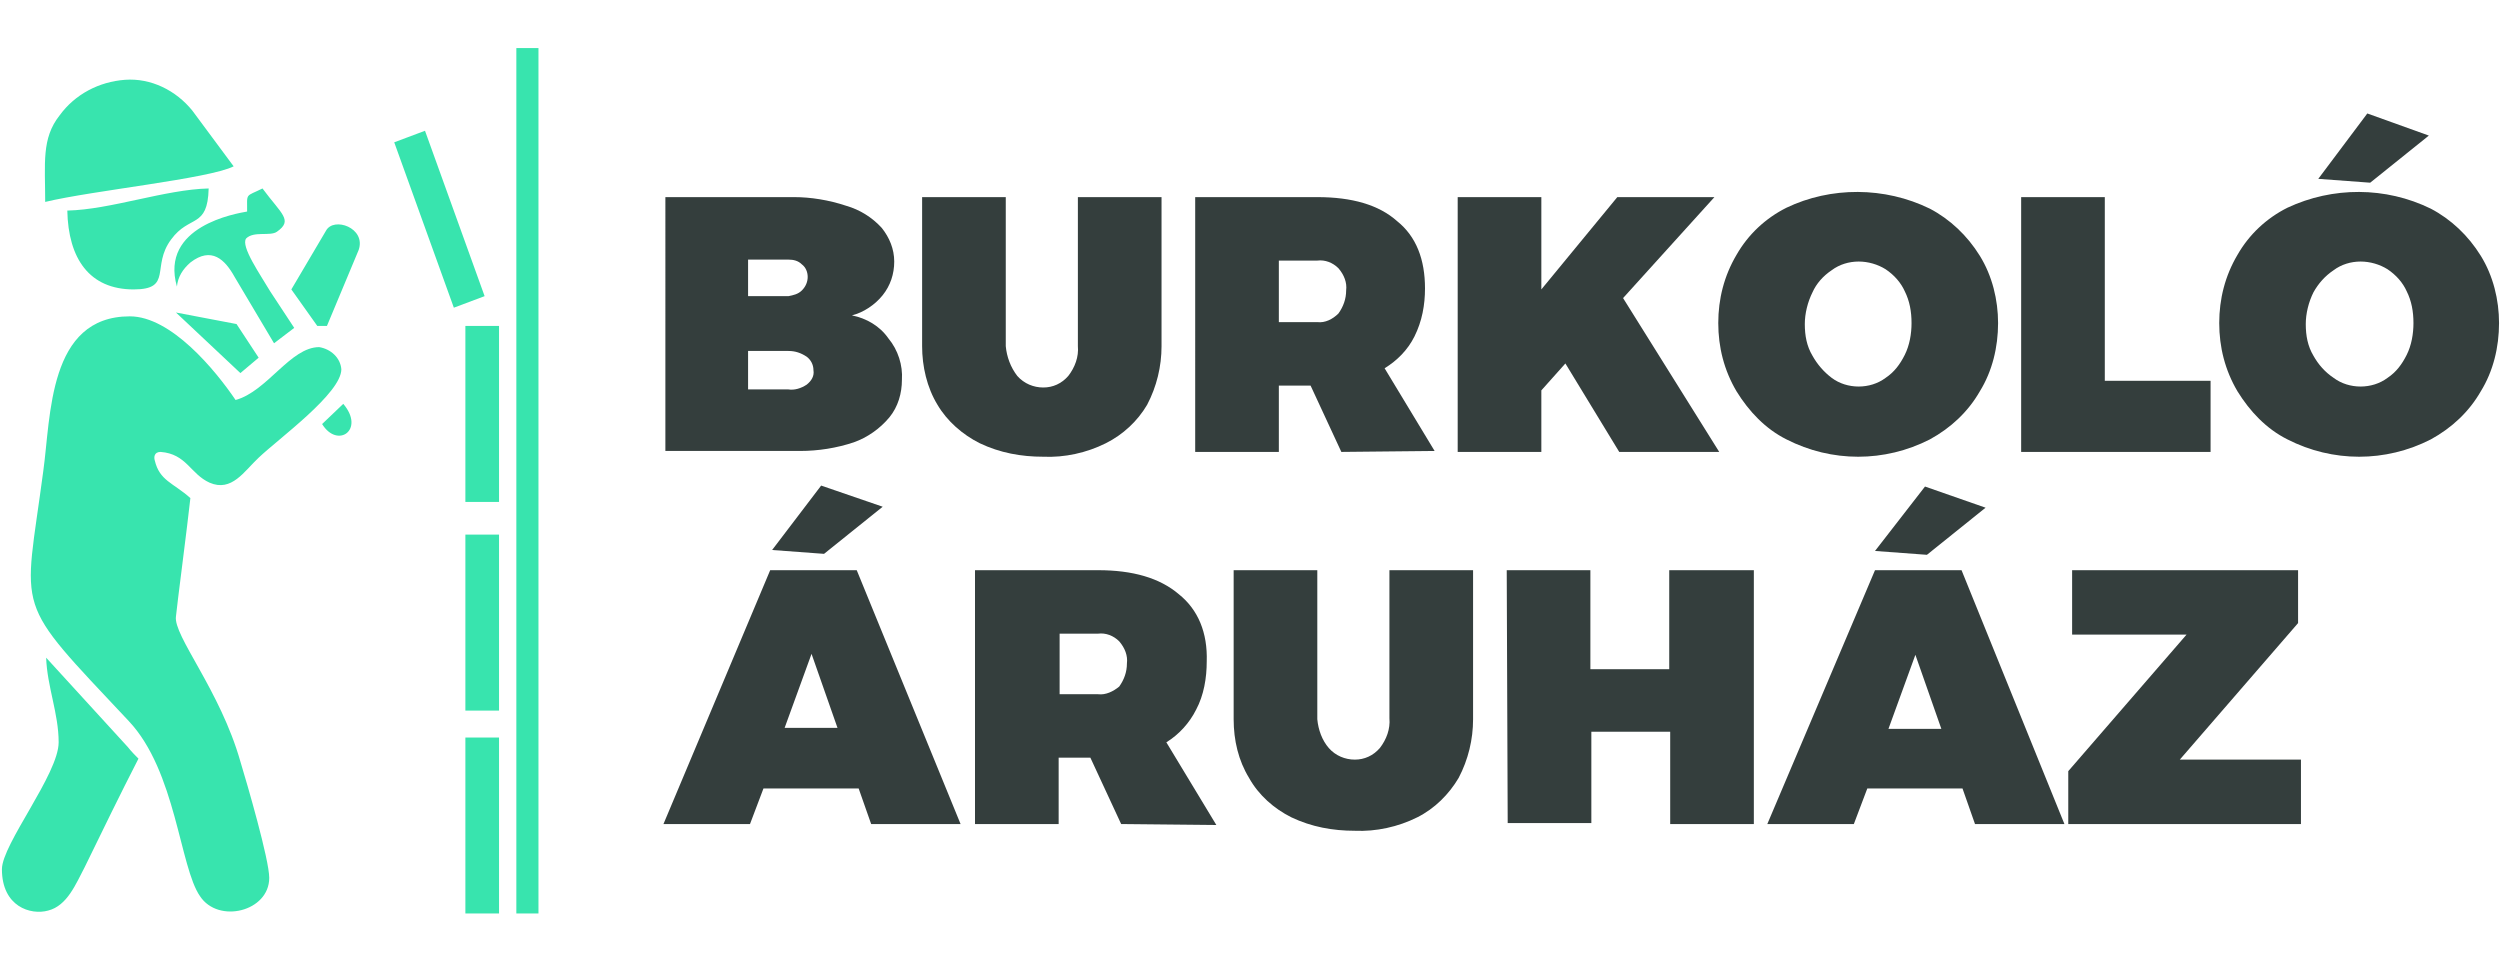
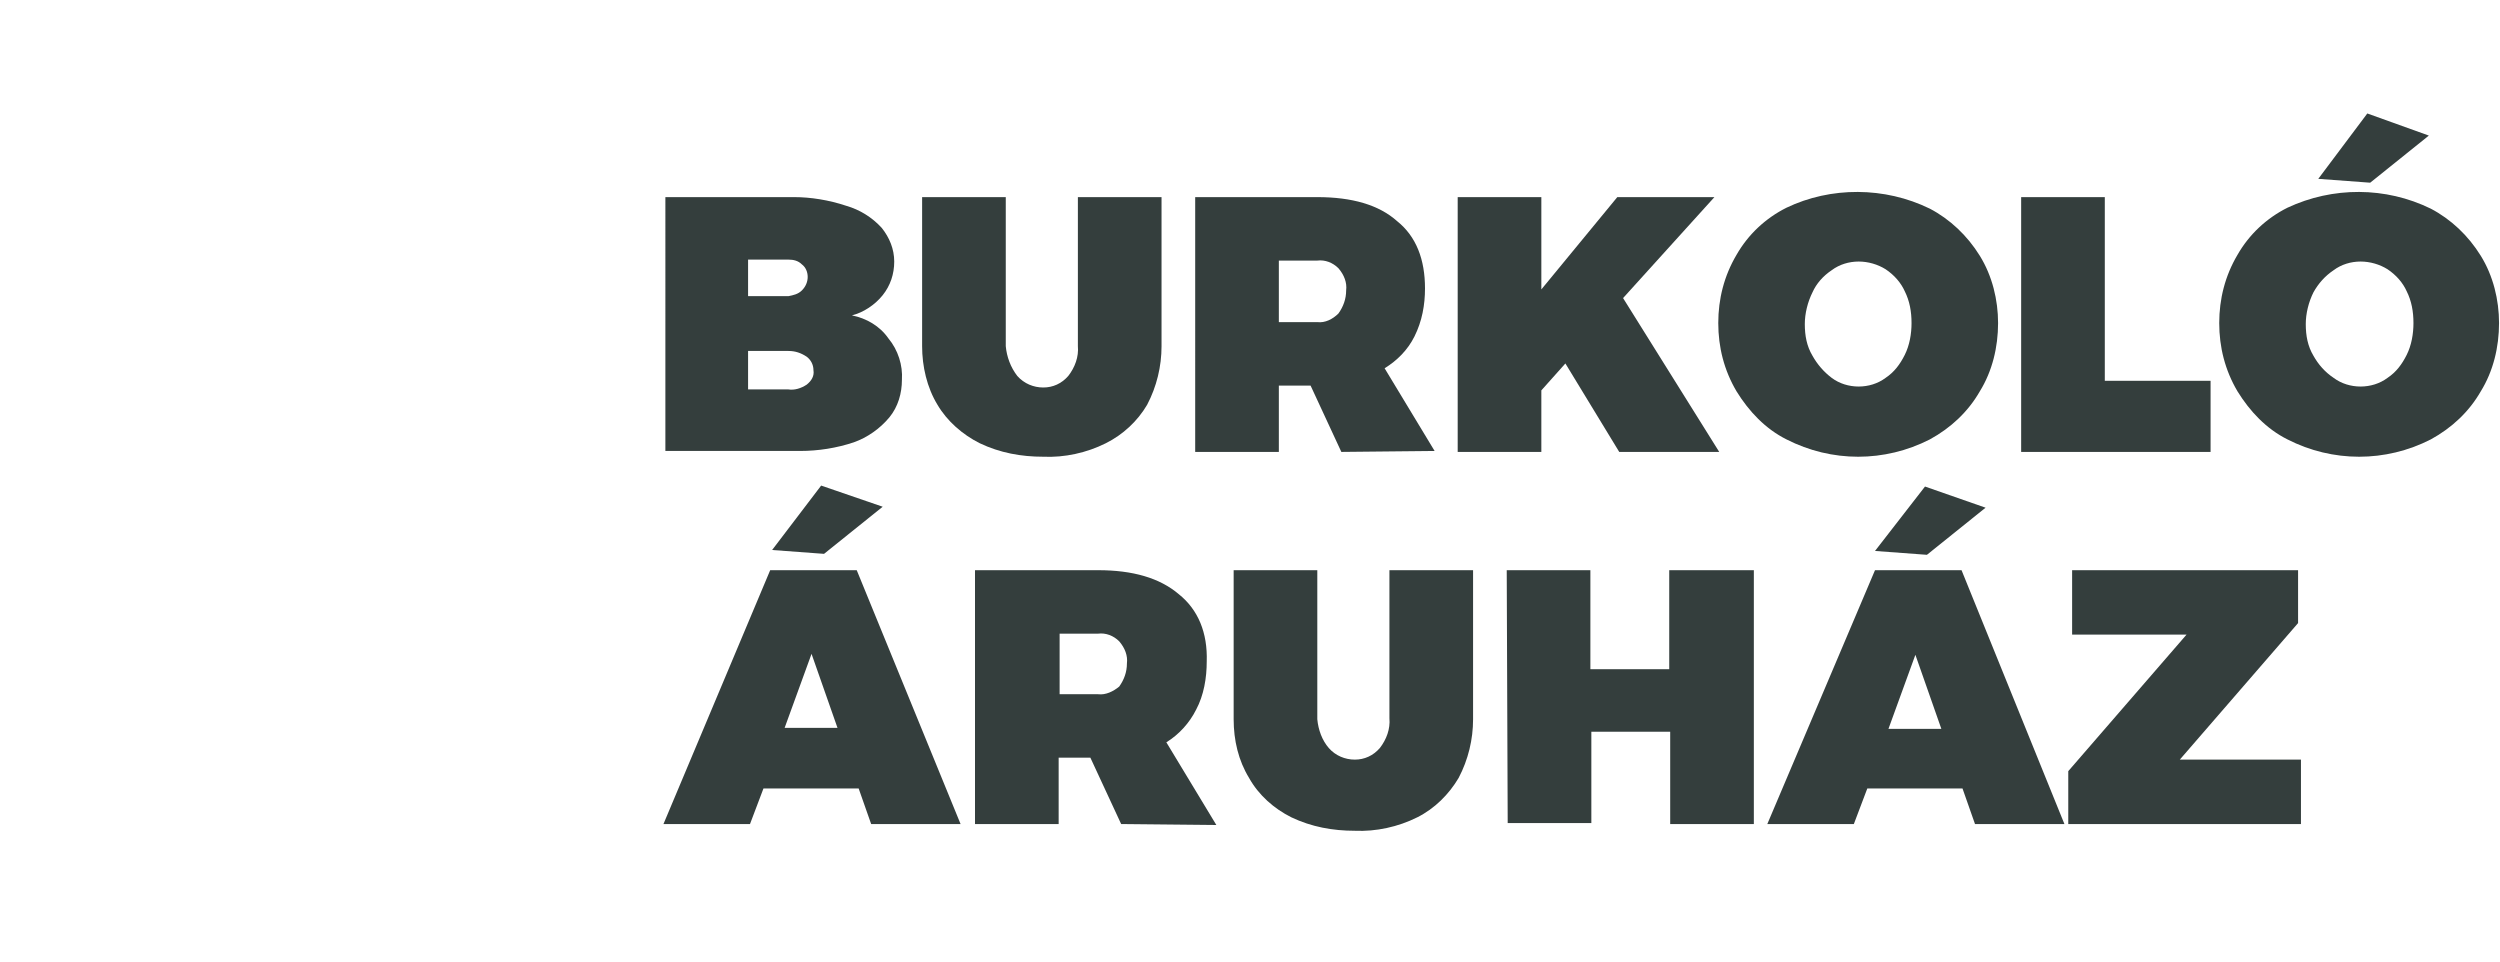
<svg xmlns="http://www.w3.org/2000/svg" version="1.1" id="Réteg_1" x="0px" y="0px" viewBox="0 0 260 100" style="enable-background:new 0 0 260 100;" xml:space="preserve">
  <style type="text/css">
	.st0{fill-rule:evenodd;clip-rule:evenodd;fill:#38E4AE;}
	.st1{fill:#343E3D;}
</style>
  <g>
-     <path class="st0" d="M28,91.3c0-1.9-2.3-9.8-3-12.1c-2.1-7.4-7-13.1-6.7-15.1c0.1-1.1,1.2-9.5,1.5-12.3c-1.8-1.6-3.2-1.8-3.7-3.9   c-0.1-0.3-0.1-0.9,0.6-0.9c2.7,0.2,3.1,2.3,5.1,3.2c2.3,1,3.6-1.2,5.1-2.6c2.1-2,8.6-6.7,8.6-9.2c-0.1-1.2-1.1-2.1-2.3-2.3   c-3,0-5.4,4.6-8.7,5.5c-2.1-3.1-6.7-8.7-11-8.7c-8.5,0-8.2,10.4-9,16.1c-2,15.2-3.3,13,8.9,26c4.9,5.2,5.3,15.2,7.4,18.2   C22.7,96.1,28,94.8,28,91.3L28,91.3z M53.7,5h2.3v90h-2.3V5L53.7,5z M48.4,76.7h3.5V95h-3.5V76.7z M48.4,33.9h3.5v18.3h-3.5V33.9   L48.4,33.9z M48.4,55.6h3.5v18.3h-3.5V55.6L48.4,55.6z M41,14.8l3.2-1.2l6.2,17.2L47.2,32L41,14.8z M33.5,44.1   c1.6,2.6,4.5,0.6,2.2-2.1L33.5,44.1z M25,38.8l1.9-1.6l-2.3-3.5l-6.3-1.2L25,38.8z M30.3,30.1l2.7,3.8h1l3.3-7.9   c0.8-2.3-2.6-3.5-3.4-2L30.3,30.1L30.3,30.1z M18.4,29.8c0.1-1,0.6-1.8,1.4-2.5c2.2-1.7,3.6-0.3,4.6,1.5l4.1,6.9l2.1-1.6l-2.5-3.8   c-1-1.7-3.1-4.7-2.5-5.5c0.8-0.8,2.5-0.2,3.2-0.7c1.7-1.2,0.5-1.8-1.5-4.5c-1.8,0.9-1.6,0.4-1.6,2.4C24.6,22.2,16.6,23.5,18.4,29.8   L18.4,29.8z M7,21.9c0.1,5,2.3,8.2,6.9,8.2c4.1,0,1.8-2.4,3.9-5.2c1.9-2.6,3.8-1.1,3.9-5.3C17.2,19.7,11.5,21.8,7,21.9L7,21.9z    M4.7,21c5-1.2,17-2.4,19.6-3.7l-4.3-5.8c-1.7-2.1-4.3-3.4-7-3.2C10.3,8.5,7.8,9.8,6.2,12C4.3,14.4,4.7,17,4.7,21z M6.1,77.2   c0,3.3-5.9,10.6-5.9,13.2c0,3.9,3,4.8,4.8,4.3c2-0.5,2.9-2.8,3.8-4.5c1.9-3.9,3.7-7.6,5.6-11.3c-0.2-0.2-0.8-0.8-1.1-1.2l-8.5-9.3   C4.9,71.4,6.1,74.2,6.1,77.2z" />
    <path class="st1" d="M88,21.4c1.4,0.4,2.7,1.2,3.7,2.3c0.8,1,1.3,2.2,1.3,3.5c0,1.3-0.4,2.5-1.2,3.5c-0.8,1-2,1.8-3.2,2.1   c1.5,0.3,2.9,1.1,3.8,2.4c1,1.2,1.5,2.8,1.4,4.3c0,1.4-0.4,2.8-1.3,3.9c-1,1.2-2.3,2.1-3.7,2.6c-1.8,0.6-3.7,0.9-5.6,0.9h-14V20.5   h13.4C84.3,20.5,86.2,20.8,88,21.4z M83.4,30.2c0.4-0.4,0.6-0.9,0.6-1.4c0-0.5-0.2-1-0.6-1.3c-0.4-0.4-0.9-0.5-1.4-0.5h-4.2v3.8   h4.2C82.5,30.7,83,30.6,83.4,30.2z M83.9,40c0.5-0.4,0.8-0.9,0.7-1.5c0-0.6-0.3-1.1-0.7-1.4c-0.6-0.4-1.2-0.6-1.9-0.6h-4.2v4h4.2   C82.6,40.6,83.3,40.4,83.9,40z" />
    <path class="st1" d="M105.8,39.1c0.7,0.8,1.7,1.2,2.7,1.2c1,0,1.9-0.4,2.6-1.2c0.7-0.9,1.1-2,1-3.1V20.5h8.7V36   c0,2.1-0.5,4.2-1.5,6.1c-1,1.7-2.5,3.1-4.3,4c-2,1-4.3,1.5-6.5,1.4c-2.3,0-4.5-0.4-6.6-1.4c-1.8-0.9-3.4-2.3-4.4-4   c-1.1-1.8-1.6-4-1.6-6.1V20.5h8.7V36C104.7,37.1,105.1,38.2,105.8,39.1z" />
    <path class="st1" d="M139.5,47l-3.2-6.9H133V47h-8.7V20.5H137c3.6,0,6.4,0.8,8.3,2.5c2,1.6,2.9,4,2.9,7c0,1.7-0.3,3.4-1.1,5   c-0.7,1.4-1.8,2.5-3.1,3.3l5.2,8.6L139.5,47z M133,33.5h4c0.8,0.1,1.6-0.3,2.2-0.9c0.5-0.7,0.8-1.5,0.8-2.4   c0.1-0.8-0.2-1.6-0.8-2.3c-0.6-0.6-1.4-0.9-2.2-0.8h-4L133,33.5z" />
    <path class="st1" d="M178.8,47h-10.4l-5.6-9.2l-2.5,2.8v6.4h-8.7V20.5h8.7v9.6l7.9-9.6h10.1l-9.5,10.5L178.8,47z" />
    <path class="st1" d="M200.7,21.7c2.1,1.1,3.9,2.8,5.2,4.9c1.3,2.1,1.9,4.6,1.9,7c0,2.5-0.6,5-1.9,7.1c-1.2,2.1-3,3.8-5.2,5   c-4.7,2.4-10.2,2.4-14.9,0c-2.2-1.1-3.9-2.9-5.2-5c-1.3-2.2-1.9-4.6-1.9-7.1c0-2.5,0.6-4.9,1.9-7.1c1.2-2.1,3-3.8,5.2-4.9   C190.4,19.4,196,19.4,200.7,21.7L200.7,21.7z M190.5,28.1c-0.9,0.6-1.6,1.4-2,2.3c-0.5,1-0.8,2.2-0.8,3.3c0,1.2,0.2,2.3,0.8,3.3   c0.5,0.9,1.2,1.7,2,2.3c0.8,0.6,1.8,0.9,2.8,0.9c1,0,2-0.3,2.8-0.9c0.9-0.6,1.5-1.4,2-2.4c0.5-1,0.7-2.2,0.7-3.3   c0-1.2-0.2-2.3-0.7-3.3c-0.4-0.9-1.1-1.7-2-2.3c-0.8-0.5-1.8-0.8-2.8-0.8C192.3,27.2,191.3,27.5,190.5,28.1L190.5,28.1z" />
    <path class="st1" d="M210.2,20.5h8.7v19.1h11V47h-19.7V20.5z" />
    <path class="st1" d="M252.8,21.7c2.1,1.1,3.9,2.8,5.2,4.9c1.3,2.1,1.9,4.6,1.9,7c0,2.5-0.6,5-1.9,7.1c-1.2,2.1-3,3.8-5.2,5   c-4.7,2.4-10.2,2.4-14.9,0c-2.2-1.1-3.9-2.9-5.2-5c-1.3-2.2-1.9-4.6-1.9-7.1c0-2.5,0.6-4.9,1.9-7.1c1.2-2.1,3-3.8,5.2-4.9   C242.6,19.4,248.1,19.4,252.8,21.7L252.8,21.7z M242.7,28.1c-0.9,0.6-1.6,1.4-2.1,2.3c-0.5,1-0.8,2.2-0.8,3.3   c0,1.2,0.2,2.3,0.8,3.3c0.5,0.9,1.2,1.7,2.1,2.3c0.8,0.6,1.8,0.9,2.8,0.9c1,0,2-0.3,2.8-0.9c0.9-0.6,1.5-1.4,2-2.4   c0.5-1,0.7-2.2,0.7-3.3c0-1.2-0.2-2.3-0.7-3.3c-0.4-0.9-1.1-1.7-2-2.3c-0.8-0.5-1.8-0.8-2.8-0.8C244.5,27.2,243.5,27.5,242.7,28.1   L242.7,28.1z M246.2,11.8l6.4,2.3l-6.1,4.9l-5.4-0.4L246.2,11.8z" />
    <path class="st1" d="M90.6,85.7L89.3,82h-9.9L78,85.7h-9l11.1-26.4h9l10.8,26.4H90.6z M85.4,50.5l6.4,2.2l-6.1,4.9l-5.4-0.4   L85.4,50.5z M81.6,75.7h5.5L84.4,68L81.6,75.7z" />
    <path class="st1" d="M116.6,85.7l-3.2-6.9h-3.3v6.9h-8.7V59.3h12.8c3.6,0,6.4,0.8,8.4,2.5c2,1.6,3,4,2.9,7c0,1.7-0.3,3.5-1.1,5   c-0.7,1.4-1.8,2.6-3.1,3.4l5.2,8.6L116.6,85.7z M110.2,72.2h4c0.8,0.1,1.6-0.3,2.2-0.8c0.5-0.7,0.8-1.5,0.8-2.4   c0.1-0.8-0.2-1.6-0.8-2.3c-0.6-0.6-1.4-0.9-2.2-0.8h-4V72.2z" />
    <path class="st1" d="M138.2,77.8c0.7,0.8,1.7,1.2,2.7,1.2c1,0,1.9-0.4,2.6-1.2c0.7-0.9,1.1-2,1-3.1V59.3h8.7v15.5   c0,2.1-0.5,4.2-1.5,6.1c-1,1.7-2.5,3.2-4.3,4.1c-2,1-4.3,1.5-6.5,1.4c-2.3,0-4.5-0.4-6.6-1.4c-1.8-0.9-3.4-2.3-4.4-4.1   c-1.1-1.8-1.6-3.9-1.6-6.1V59.3h8.7v15.5C137.1,75.9,137.5,77,138.2,77.8z" />
    <path class="st1" d="M156.7,59.3h8.7v10.3h8.2V59.3h8.8v26.4h-8.7v-9.6h-8.2v9.5h-8.7L156.7,59.3z" />
    <path class="st1" d="M205.4,85.7l-1.3-3.7h-9.9l-1.4,3.7h-9L195,59.3h9l10.7,26.4H205.4z M200.2,50.6l6.3,2.2l-6.1,4.9l-5.4-0.4   L200.2,50.6z M196.4,75.8h5.5l-2.7-7.7L196.4,75.8z" />
    <path class="st1" d="M215.5,59.3H239v5.5L226.7,79h12.6v6.7h-24.2v-5.5L227.4,66h-11.9V59.3z" />
  </g>
</svg>